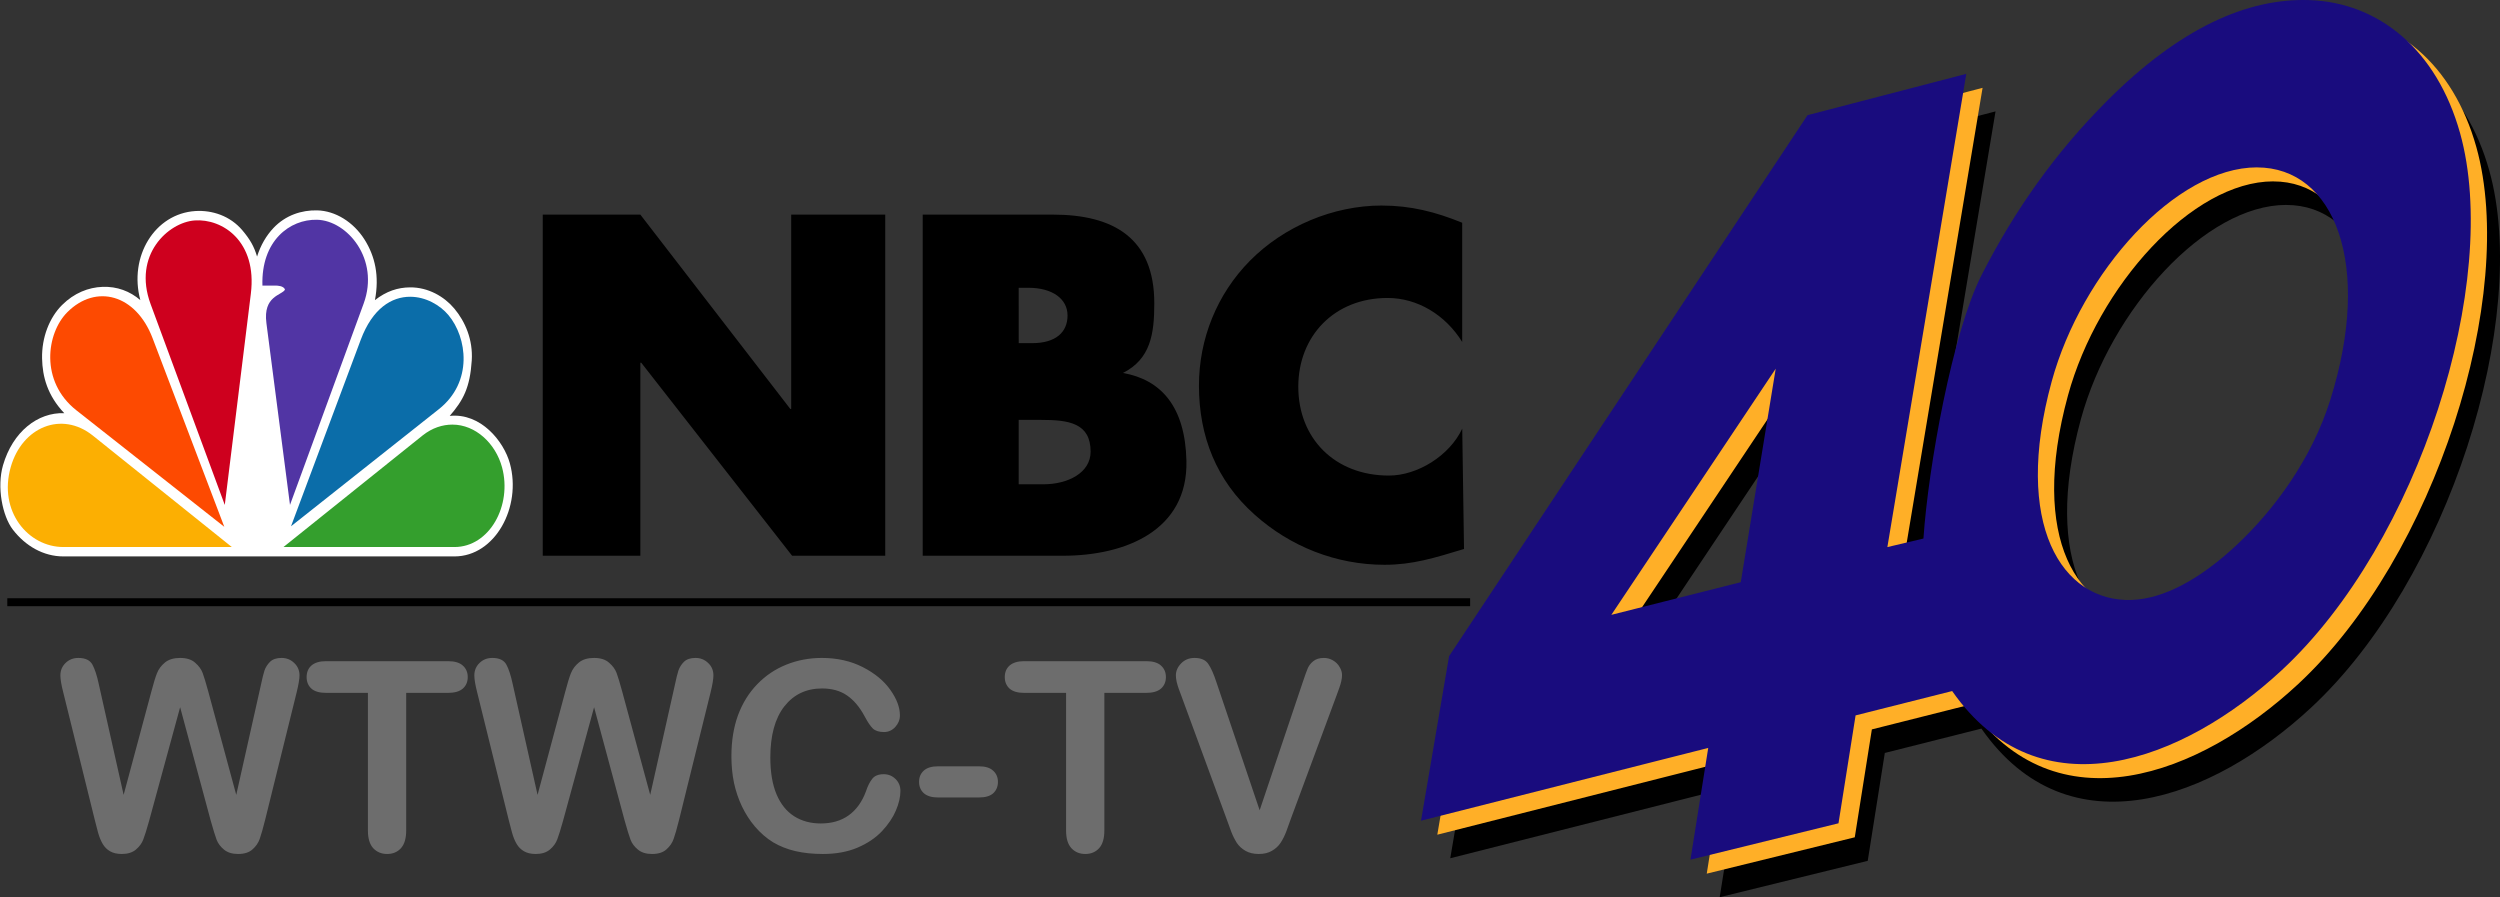
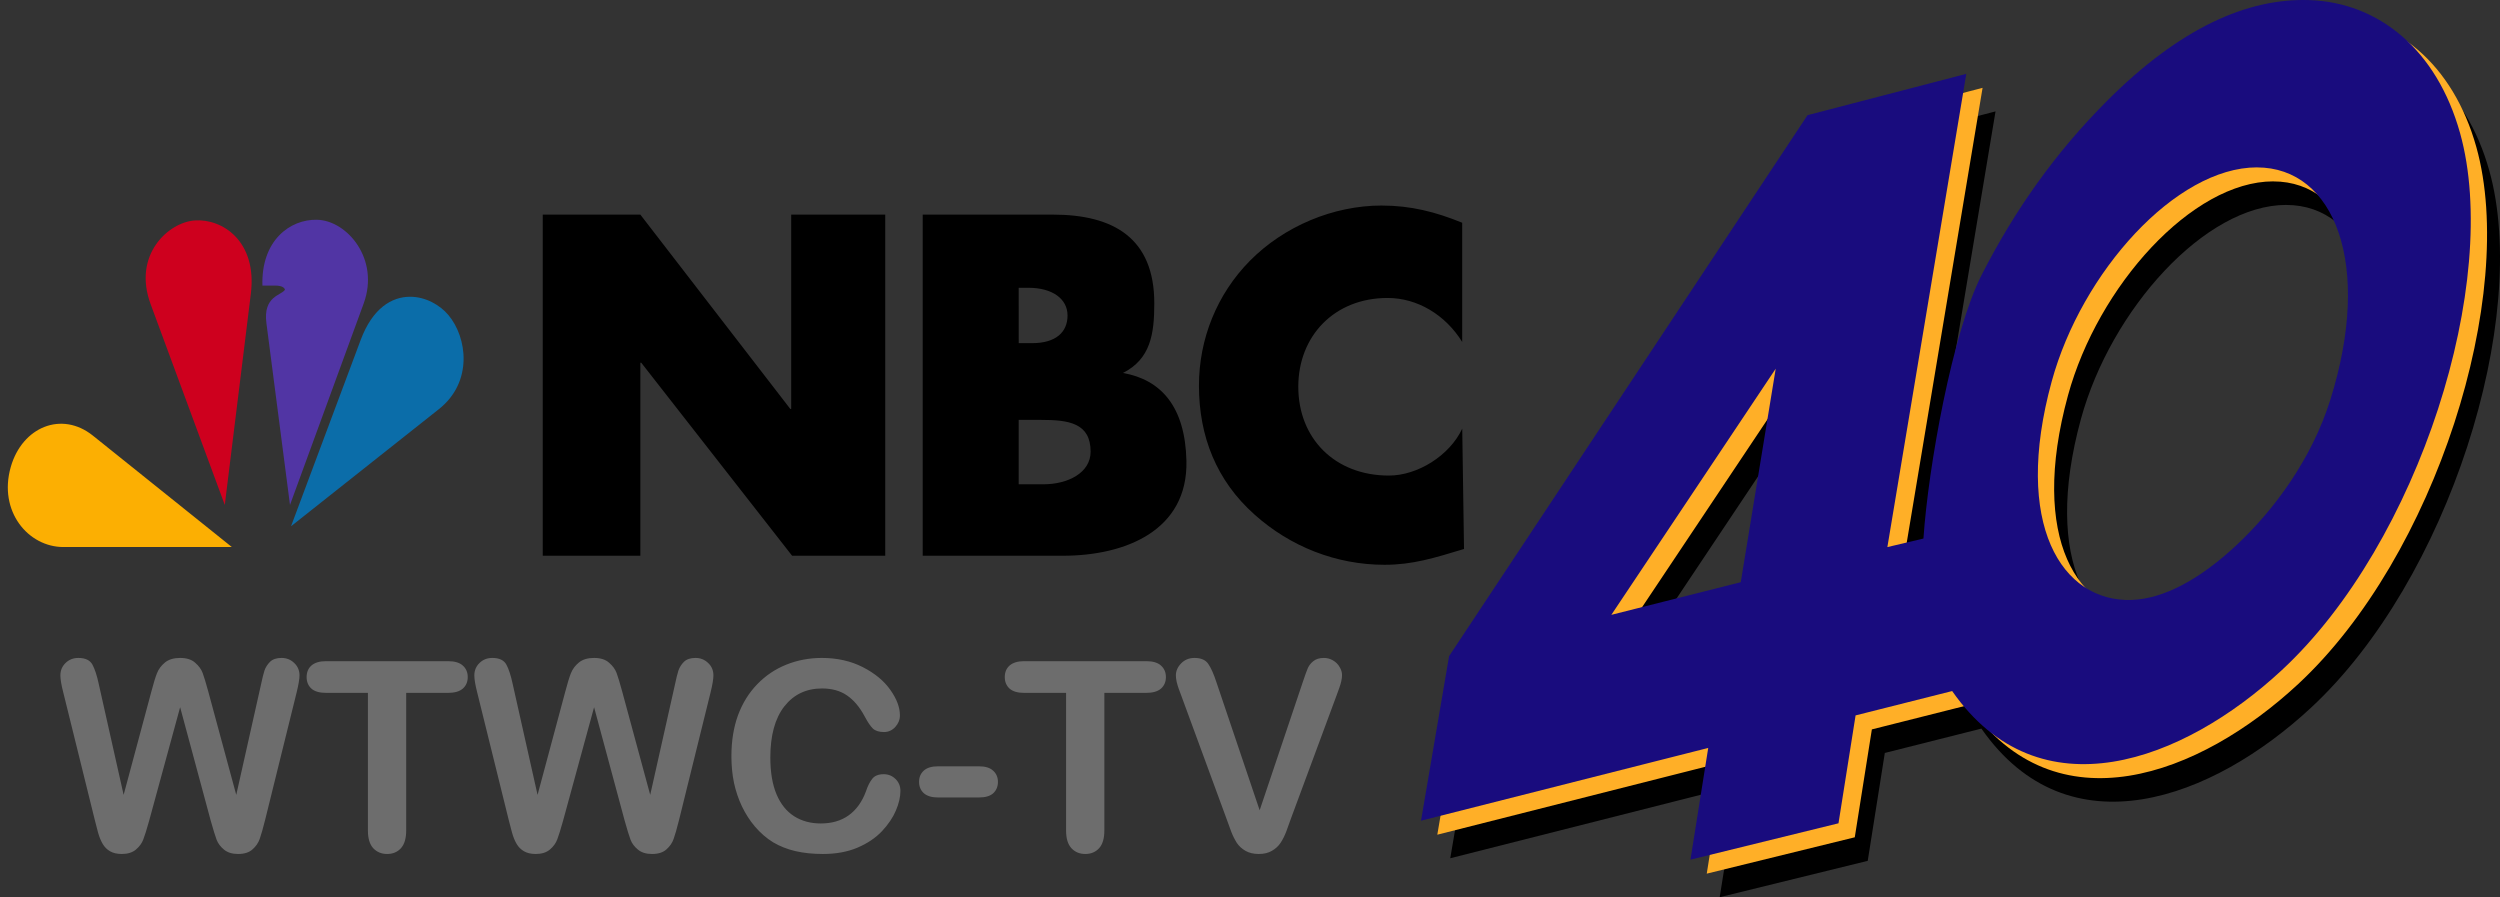
<svg xmlns="http://www.w3.org/2000/svg" xmlns:ns1="http://www.inkscape.org/namespaces/inkscape" xmlns:ns2="http://sodipodi.sourceforge.net/DTD/sodipodi-0.dtd" width="74.311mm" height="26.67mm" viewBox="0 0 74.311 26.67" version="1.1" id="svg5" ns1:version="1.1.2 (b8e25be833, 2022-02-05)" ns2:docname="WTWC (2007).svg">
  <rect x="0" y="0" width="74.311" height="26.67" fill="#333333" stroke="none" />
  <ns2:namedview id="namedview7" pagecolor="#ffffff" bordercolor="#666666" borderopacity="1.0" ns1:pageshadow="2" ns1:pageopacity="0.0" ns1:pagecheckerboard="0" ns1:document-units="mm" showgrid="false" showguides="true" ns1:guide-bbox="true" ns1:snap-smooth-nodes="true" ns1:zoom="0.59087263" ns1:cx="210.70531" ns1:cy="162.47156" ns1:window-width="1366" ns1:window-height="697" ns1:window-x="-8" ns1:window-y="-8" ns1:window-maximized="1" ns1:current-layer="layer1" />
  <defs id="defs2" />
  <g ns1:label="Layer 1" ns1:groupmode="layer" id="layer1" transform="translate(-36.388,-77.247)">
    <g id="g44808">
      <path id="path11418-1" style="fill:#000000;fill-opacity:1;stroke:none;stroke-width:0.101;stroke-linecap:round;stroke-linejoin:miter;stroke-miterlimit:4;stroke-dasharray:none;stroke-opacity:1" d="m 105.899,78.366 c -1.821,-0.061 -3.83,0.809 -6.015,2.999 -1.54,1.543 -2.739,3.243 -3.72,5.162 -0.871,1.703 -1.59,5.711 -1.734,7.844 l -1.072,0.254 2.346,-14.067 -4.719,1.228 -10.655,16.08 -0.834,4.892 8.537,-2.163 -0.528,3.321 4.4,-1.081 0.508,-3.207 2.871,-0.724 c 2.595,3.719 6.876,2.094 9.802,-0.625 4.083,-3.792 6.523,-11.566 5.295,-15.96 -0.694,-2.481 -2.418,-3.884 -4.482,-3.953 z m -1.556,4.973 c 2.3,-1.7e-5 3.45,2.873 2.18,6.912 -0.549,1.745 -1.66,3.267 -2.808,4.335 -1.059,0.984 -2.138,1.582 -3.109,1.61 -2.058,0.06 -3.528,-2.24 -2.363,-6.496 0.889,-3.25 3.691,-6.362 6.101,-6.362 z m -14.304,5.983 -1.039,6.347 -3.847,0.97 z" ns2:nodetypes="ssscccccccccccssssssssscccc" />
      <path id="path11418-5" style="fill:#ffaf27;fill-opacity:1;stroke:none;stroke-width:0.101;stroke-linecap:round;stroke-linejoin:miter;stroke-miterlimit:4;stroke-dasharray:none;stroke-opacity:1" d="m 105.514,77.666 c -1.821,-0.061 -3.83,0.809 -6.015,2.999 -1.54,1.543 -2.739,3.243 -3.72,5.162 -0.871,1.703 -1.59,5.711 -1.734,7.844 l -1.072,0.254 2.346,-14.067 -4.719,1.228 -10.655,16.08 -0.834,4.892 8.537,-2.163 -0.528,3.321 4.4,-1.081 0.508,-3.207 2.871,-0.724 c 2.595,3.719 6.876,2.094 9.802,-0.625 4.083,-3.792 6.523,-11.566 5.295,-15.96 -0.694,-2.481 -2.418,-3.884 -4.482,-3.953 z m -1.556,4.973 c 2.3,-1.7e-5 3.45,2.873 2.18,6.912 -0.549,1.745 -1.66,3.267 -2.808,4.335 -1.059,0.984 -2.138,1.582 -3.109,1.61 -2.058,0.06 -3.528,-2.24 -2.363,-6.496 0.889,-3.25 3.691,-6.362 6.101,-6.362 z m -14.304,5.983 -1.039,6.347 -3.847,0.97 z" ns2:nodetypes="ssscccccccccccssssssssscccc" />
      <path id="path11418" style="fill:#190c7e;fill-opacity:1;stroke:none;stroke-width:0.101;stroke-linecap:round;stroke-linejoin:miter;stroke-miterlimit:4;stroke-dasharray:none;stroke-opacity:1" d="m 105.03,77.25 c -1.821,-0.061 -3.83,0.809 -6.015,2.999 -1.54,1.543 -2.739,3.243 -3.72,5.162 -0.871,1.703 -1.59,5.711 -1.734,7.844 l -1.072,0.254 2.346,-14.067 -4.719,1.228 -10.655,16.08 -0.834,4.892 8.537,-2.163 -0.528,3.321 4.4,-1.081 0.508,-3.207 2.871,-0.724 c 2.595,3.719 6.876,2.094 9.802,-0.625 4.083,-3.792 6.523,-11.566 5.295,-15.96 -0.694,-2.481 -2.418,-3.884 -4.482,-3.953 z m -1.556,4.973 c 2.3,-1.7e-5 3.45,2.873 2.18,6.912 -0.549,1.745 -1.66,3.267 -2.808,4.335 -1.059,0.984 -2.138,1.582 -3.109,1.61 -2.058,0.06 -3.528,-2.24 -2.363,-6.496 0.889,-3.25 3.691,-6.362 6.101,-6.362 z m -14.304,5.983 -1.039,6.347 -3.847,0.97 z" ns2:nodetypes="ssscccccccccccssssssssscccc" />
    </g>
-     <rect style="opacity:1;fill:#000000;fill-opacity:1;stroke:none;stroke-width:5.521;stroke-linecap:round;stroke-linejoin:round;paint-order:markers fill stroke" id="rect10689" width="43.482" height="0.237" x="36.605" y="95.029" />
    <path id="text21575" style="font-style:normal;font-variant:normal;font-weight:bold;font-stretch:normal;font-size:7.86px;line-height:1.25;font-family:'Arial Rounded MT Bold';-inkscape-font-specification:'Arial Rounded MT Bold,  Bold';fill:#6d6d6d;fill-opacity:1;stroke-width:0.743" d="M 8.791 73.799 C 8.22 73.799 7.74 73.988 7.354 74.365 C 6.967 74.742 6.773 75.207 6.773 75.758 C 6.773 76.193 6.881 76.827 7.094 77.658 L 10.633 91.975 C 10.739 92.4 10.859 92.864 10.994 93.367 C 11.13 93.86 11.305 94.291 11.518 94.658 C 11.73 95.016 12.005 95.291 12.344 95.484 C 12.692 95.687 13.132 95.789 13.664 95.789 C 14.322 95.789 14.848 95.626 15.244 95.297 C 15.641 94.958 15.918 94.58 16.072 94.164 C 16.237 93.739 16.454 93.043 16.725 92.076 L 20.205 79.326 L 23.643 92.076 C 23.923 93.072 24.142 93.778 24.297 94.193 C 24.452 94.599 24.727 94.968 25.123 95.297 C 25.52 95.626 26.046 95.789 26.703 95.789 C 27.399 95.789 27.937 95.62 28.314 95.281 C 28.701 94.943 28.972 94.552 29.127 94.107 C 29.291 93.653 29.495 92.942 29.736 91.975 L 33.275 77.658 C 33.488 76.788 33.594 76.154 33.594 75.758 C 33.594 75.197 33.396 74.733 33 74.365 C 32.613 73.988 32.139 73.799 31.578 73.799 C 31.017 73.799 30.587 73.944 30.287 74.234 C 29.997 74.524 29.788 74.853 29.662 75.221 C 29.546 75.588 29.421 76.096 29.285 76.744 L 26.5 89.16 L 23.354 77.541 C 23.092 76.584 22.885 75.898 22.73 75.482 C 22.576 75.067 22.295 74.684 21.889 74.336 C 21.492 73.978 20.93 73.799 20.205 73.799 C 19.489 73.799 18.924 73.968 18.508 74.307 C 18.092 74.645 17.793 75.048 17.609 75.512 C 17.426 75.976 17.218 76.651 16.986 77.541 L 13.867 89.16 L 11.082 76.744 C 10.879 75.787 10.642 75.058 10.371 74.555 C 10.1 74.052 9.574 73.799 8.791 73.799 z M 55.221 73.799 C 54.65 73.799 54.172 73.988 53.785 74.365 C 53.398 74.742 53.205 75.207 53.205 75.758 C 53.205 76.193 53.311 76.827 53.523 77.658 L 57.062 91.975 C 57.169 92.4 57.29 92.864 57.426 93.367 C 57.561 93.86 57.735 94.291 57.947 94.658 C 58.16 95.016 58.437 95.291 58.775 95.484 C 59.124 95.687 59.562 95.789 60.094 95.789 C 60.751 95.789 61.279 95.626 61.676 95.297 C 62.072 94.958 62.347 94.58 62.502 94.164 C 62.666 93.739 62.884 93.043 63.154 92.076 L 66.637 79.326 L 70.074 92.076 C 70.355 93.072 70.572 93.778 70.727 94.193 C 70.881 94.599 71.156 94.968 71.553 95.297 C 71.949 95.626 72.477 95.789 73.135 95.789 C 73.831 95.789 74.367 95.62 74.744 95.281 C 75.131 94.943 75.402 94.552 75.557 94.107 C 75.721 93.653 75.924 92.942 76.166 91.975 L 79.705 77.658 C 79.918 76.788 80.023 76.154 80.023 75.758 C 80.023 75.197 79.826 74.733 79.43 74.365 C 79.043 73.988 78.569 73.799 78.008 73.799 C 77.447 73.799 77.017 73.944 76.717 74.234 C 76.427 74.524 76.219 74.853 76.094 75.221 C 75.978 75.588 75.852 76.096 75.717 76.744 L 72.932 89.16 L 69.783 77.541 C 69.522 76.584 69.315 75.898 69.16 75.482 C 69.005 75.067 68.724 74.684 68.318 74.336 C 67.922 73.978 67.362 73.799 66.637 73.799 C 65.921 73.799 65.355 73.968 64.939 74.307 C 64.524 74.645 64.223 75.048 64.039 75.512 C 63.855 75.976 63.648 76.651 63.416 77.541 L 60.297 89.16 L 57.512 76.744 C 57.309 75.787 57.073 75.058 56.803 74.555 C 56.532 74.052 56.004 73.799 55.221 73.799 z M 92.18 73.799 C 90.768 73.799 89.439 74.052 88.191 74.555 C 86.944 75.058 85.856 75.791 84.928 76.758 C 83.999 77.715 83.284 78.871 82.781 80.225 C 82.288 81.578 82.041 83.113 82.041 84.824 C 82.041 85.878 82.137 86.873 82.33 87.811 C 82.533 88.749 82.834 89.635 83.23 90.467 C 83.627 91.289 84.105 92.032 84.666 92.699 C 85.295 93.434 85.982 94.03 86.727 94.484 C 87.481 94.929 88.316 95.258 89.234 95.471 C 90.153 95.683 91.173 95.789 92.295 95.789 C 93.774 95.789 95.072 95.552 96.184 95.078 C 97.296 94.604 98.208 93.991 98.924 93.236 C 99.639 92.472 100.161 91.699 100.49 90.916 C 100.829 90.123 100.998 89.388 100.998 88.711 C 100.998 88.179 100.815 87.735 100.447 87.377 C 100.08 87.019 99.639 86.84 99.127 86.84 C 98.527 86.84 98.093 87.019 97.822 87.377 C 97.552 87.725 97.324 88.179 97.141 88.74 C 96.705 89.93 96.058 90.834 95.197 91.453 C 94.346 92.062 93.302 92.365 92.064 92.365 C 90.923 92.365 89.927 92.096 89.076 91.555 C 88.225 91.013 87.568 90.194 87.104 89.102 C 86.639 87.999 86.406 86.622 86.406 84.969 C 86.406 82.493 86.928 80.582 87.973 79.238 C 89.027 77.894 90.439 77.223 92.209 77.223 C 93.321 77.223 94.254 77.484 95.008 78.006 C 95.772 78.528 96.435 79.317 96.996 80.371 C 97.335 81.009 97.637 81.458 97.908 81.719 C 98.189 81.98 98.605 82.111 99.156 82.111 C 99.649 82.111 100.07 81.922 100.418 81.545 C 100.766 81.168 100.941 80.733 100.941 80.24 C 100.941 79.341 100.583 78.388 99.867 77.383 C 99.152 76.367 98.121 75.517 96.777 74.83 C 95.433 74.144 93.901 73.799 92.18 73.799 z M 133.982 73.799 C 133.383 73.799 132.885 74.002 132.488 74.408 C 132.092 74.814 131.895 75.265 131.895 75.758 C 131.895 75.951 131.922 76.188 131.98 76.469 C 132.048 76.749 132.126 77.01 132.213 77.252 C 132.31 77.494 132.401 77.741 132.488 77.992 L 137.551 91.771 C 137.735 92.303 137.918 92.805 138.102 93.279 C 138.285 93.753 138.498 94.18 138.74 94.557 C 138.992 94.924 139.316 95.219 139.713 95.441 C 140.119 95.673 140.611 95.789 141.191 95.789 C 141.772 95.789 142.26 95.673 142.656 95.441 C 143.062 95.209 143.387 94.914 143.629 94.557 C 143.871 94.189 144.084 93.769 144.268 93.295 C 144.451 92.811 144.635 92.303 144.818 91.771 L 149.967 77.875 C 150.054 77.624 150.141 77.382 150.229 77.15 C 150.316 76.909 150.387 76.668 150.445 76.426 C 150.503 76.174 150.533 75.941 150.533 75.729 C 150.533 75.419 150.442 75.114 150.258 74.814 C 150.084 74.505 149.837 74.26 149.518 74.076 C 149.208 73.892 148.869 73.799 148.502 73.799 C 147.999 73.799 147.603 73.92 147.312 74.162 C 147.022 74.394 146.815 74.661 146.689 74.961 C 146.564 75.251 146.374 75.773 146.123 76.527 L 141.293 90.887 L 136.479 76.629 C 136.159 75.643 135.845 74.925 135.535 74.48 C 135.235 74.026 134.717 73.799 133.982 73.799 z M 36.568 74.162 C 35.862 74.162 35.32 74.322 34.943 74.641 C 34.576 74.96 34.393 75.396 34.393 75.947 C 34.393 76.479 34.57 76.91 34.928 77.238 C 35.286 77.557 35.833 77.717 36.568 77.717 L 41.268 77.717 L 41.268 93.164 C 41.268 94.044 41.465 94.702 41.861 95.137 C 42.267 95.572 42.79 95.789 43.428 95.789 C 44.056 95.789 44.568 95.576 44.965 95.15 C 45.361 94.715 45.561 94.054 45.561 93.164 L 45.561 77.717 L 50.26 77.717 C 50.995 77.717 51.547 77.557 51.914 77.238 C 52.282 76.91 52.465 76.479 52.465 75.947 C 52.465 75.415 52.282 74.985 51.914 74.656 C 51.556 74.327 51.004 74.162 50.26 74.162 L 36.568 74.162 z M 114.879 74.162 C 114.173 74.162 113.633 74.322 113.256 74.641 C 112.888 74.96 112.703 75.396 112.703 75.947 C 112.703 76.479 112.882 76.91 113.24 77.238 C 113.598 77.557 114.144 77.717 114.879 77.717 L 119.58 77.717 L 119.58 93.164 C 119.58 94.044 119.777 94.702 120.174 95.137 C 120.58 95.572 121.102 95.789 121.74 95.789 C 122.369 95.789 122.881 95.576 123.277 95.15 C 123.674 94.715 123.873 94.054 123.873 93.164 L 123.873 77.717 L 128.572 77.717 C 129.307 77.717 129.859 77.557 130.227 77.238 C 130.594 76.91 130.777 76.479 130.777 75.947 C 130.777 75.415 130.594 74.985 130.227 74.656 C 129.869 74.327 129.317 74.162 128.572 74.162 L 114.879 74.162 z M 105.219 85.955 C 104.503 85.955 103.967 86.118 103.609 86.447 C 103.261 86.766 103.088 87.187 103.088 87.709 C 103.088 88.221 103.265 88.644 103.623 88.973 C 103.991 89.292 104.523 89.451 105.219 89.451 L 109.803 89.451 C 110.528 89.451 111.066 89.292 111.414 88.973 C 111.762 88.644 111.936 88.221 111.936 87.709 C 111.936 87.187 111.756 86.766 111.398 86.447 C 111.05 86.118 110.518 85.955 109.803 85.955 L 105.219 85.955 z " transform="matrix(0.265,0,0,0.265,36.388,77.247)" />
    <g id="g44839">
      <g id="g27649" transform="matrix(0.081,0,0,0.093,31.389,72.887)" style="stroke-width:1.313;stroke-miterlimit:4;stroke-dasharray:none">
-         <path style="color:#000000;fill:#ffffff;fill-opacity:1;-inkscape-stroke:none" d="m 178.127,114.119 c 6.619,0.135 13.287,3.687 17.382,9.355 3.841,5.315 5.475,11.612 3.795,19.328 4.204,-2.845 8.349,-4.049 12.928,-4.074 6.65,-0.036 12.518,2.952 16.195,6.768 4.018,4.169 6.898,9.979 6.406,16.611 -0.641,8.647 -3.099,12.695 -8.082,17.703 11.361,-1.032 19.83,8.08 22.072,15.173 4.4,13.922 -5.395,29.739 -20.336,29.739 H 84.971 c -7.328,0 -13.948,-3.355 -18.547,-8.57 -3.833,-4.347 -5.922,-13.608 -3.607,-20.562 3.577,-10.747 12.759,-16.965 22.48,-16.651 -6.172,-5.686 -8.008,-11.656 -8.141,-17.507 -0.153,-6.755 2.722,-13.049 7.307,-17.039 4.448,-3.871 9.71,-5.665 14.895,-5.828 5.322,-0.167 10.029,1.376 13.854,4.238 -4.309,-13.967 5.309,-27.642 20.179,-28.469 6.184,-0.344 12.79,1.54 17.26,6.152 2.854,2.945 4.294,5.154 5.398,8.393 1.325,-3.658 3.425,-6.745 6.037,-9.145 4.45,-4.088 10.342,-5.731 16.041,-5.615 z" id="path7526" ns2:nodetypes="sscssscssssscssscsscsss" />
-         <path style="fill:#fd4a01;fill-opacity:1;stroke:none;stroke-width:1.313;stroke-miterlimit:4;stroke-dasharray:none" d="m 89.745,178.022 54.282,37.242 -26.32,-60.298 c -6.105,-13.986 -20.732,-17.483 -31.274,-8.309 -7.68,6.684 -10.164,22.12 3.311,31.365 z" id="path3115-9" ns2:nodetypes="ccccc" />
        <path style="fill:#ce001e;fill-opacity:1;stroke:none;stroke-width:1.313;stroke-miterlimit:4;stroke-dasharray:none" d="m 116.984,144.071 27.222,64.199 9.565,-67.526 c 2.374,-16.757 -10.441,-24.041 -20.61,-23.406 -9.643,0.603 -22.849,10.994 -16.176,26.732 z" id="path3117-4" ns2:nodetypes="cccsc" />
        <path style="fill:#5135a4;fill-opacity:1;stroke:none;stroke-width:1.313;stroke-miterlimit:4;stroke-dasharray:none" d="m 158.019,138.17 h 5.147 c 0,0 2.749,0 3.123,1.296 -1.119,1.826 -8.113,1.928 -6.807,10.697 l 8.653,58.098 27.036,-64.368 c 5.963,-14.198 -6.073,-26.548 -17.106,-26.773 -9.971,-0.204 -20.564,6.685 -20.046,21.05 z" id="path3119-7" ns2:nodetypes="cccccccc" />
        <path style="fill:#0b6da9;fill-opacity:1;stroke:none;stroke-width:1.313;stroke-miterlimit:4;stroke-dasharray:none" d="m 168.511,215.086 54.267,-37.438 c 12.624,-8.709 10.366,-22.935 3.49,-30.069 -3.065,-3.18 -8.326,-5.849 -14.035,-5.849 -6.745,-7.5e-4 -13.799,3.646 -18.149,13.782 z" id="path3121-1" ns2:nodetypes="cccccc" />
-         <path style="fill:#349f2d;fill-opacity:1;stroke:none;stroke-width:1.313;stroke-miterlimit:4;stroke-dasharray:none" d="m 165.739,221.722 h 62.75 c 12.874,0 21.232,-13.3 17.469,-25.455 -2.378,-7.683 -9.751,-13.67 -18.21,-13.675 -3.56,-0.002 -7.397,0.984 -11.046,3.533 z" id="path3123-1" ns2:nodetypes="cccccc" />
        <path style="fill:#fcaf02;fill-opacity:1;stroke:none;stroke-width:1.313;stroke-miterlimit:4;stroke-dasharray:none" d="M 146.795,221.722 95.82,186.125 c -11.476,-8.014 -25.965,-2.76 -30.152,10.006 -4.654,14.19 6.419,25.591 19.304,25.591 z" id="path3125-9" ns2:nodetypes="ccccc" />
      </g>
      <path id="text29829" style="font-style:normal;font-variant:normal;font-weight:bold;font-stretch:normal;font-size:13.415px;line-height:1.25;font-family:Futura;-inkscape-font-specification:'Futura Bold';fill:#000000;fill-opacity:1;stroke-width:0.336" d="m 77.461,83.356 c -1.447,0 -2.908,0.619 -3.919,1.641 -0.983,0.995 -1.516,2.327 -1.516,3.712 0,1.506 0.519,2.824 1.652,3.833 1.065,0.955 2.431,1.493 3.865,1.493 0.833,0 1.474,-0.201 2.362,-0.47 l -0.053,-3.577 c -0.378,0.808 -1.334,1.395 -2.179,1.395 -1.611,0 -2.694,-1.107 -2.694,-2.64 0,-1.507 1.07,-2.639 2.654,-2.639 0.885,0 1.718,0.5 2.218,1.307 v -3.543 c -0.792,-0.323 -1.531,-0.511 -2.391,-0.511 z m -24.94,0.269 v 10.141 h 2.901 v -5.737 h 0.027 l 4.484,5.737 h 2.768 V 83.625 h -2.795 v 5.777 h -0.027 l -4.458,-5.777 z m 11.294,0 v 10.141 h 4.167 c 1.856,0 3.721,-0.748 3.672,-2.824 -0.038,-1.618 -0.76,-2.409 -1.886,-2.609 0.82,-0.417 0.931,-1.157 0.931,-2.071 0,-1.937 -1.211,-2.636 -3.013,-2.636 z m 2.853,2.176 h 0.289 c 0.713,0 1.163,0.329 1.163,0.823 0,0.504 -0.356,0.823 -1.055,0.823 h -0.396 z m 0,3.927 h 0.669 c 0.806,0 1.469,0.087 1.469,0.944 0,0.633 -0.681,0.97 -1.401,0.97 h -0.737 z" ns2:nodetypes="scscsccsssccscccccccccccccccsscssccssscccssscc" />
    </g>
  </g>
</svg>